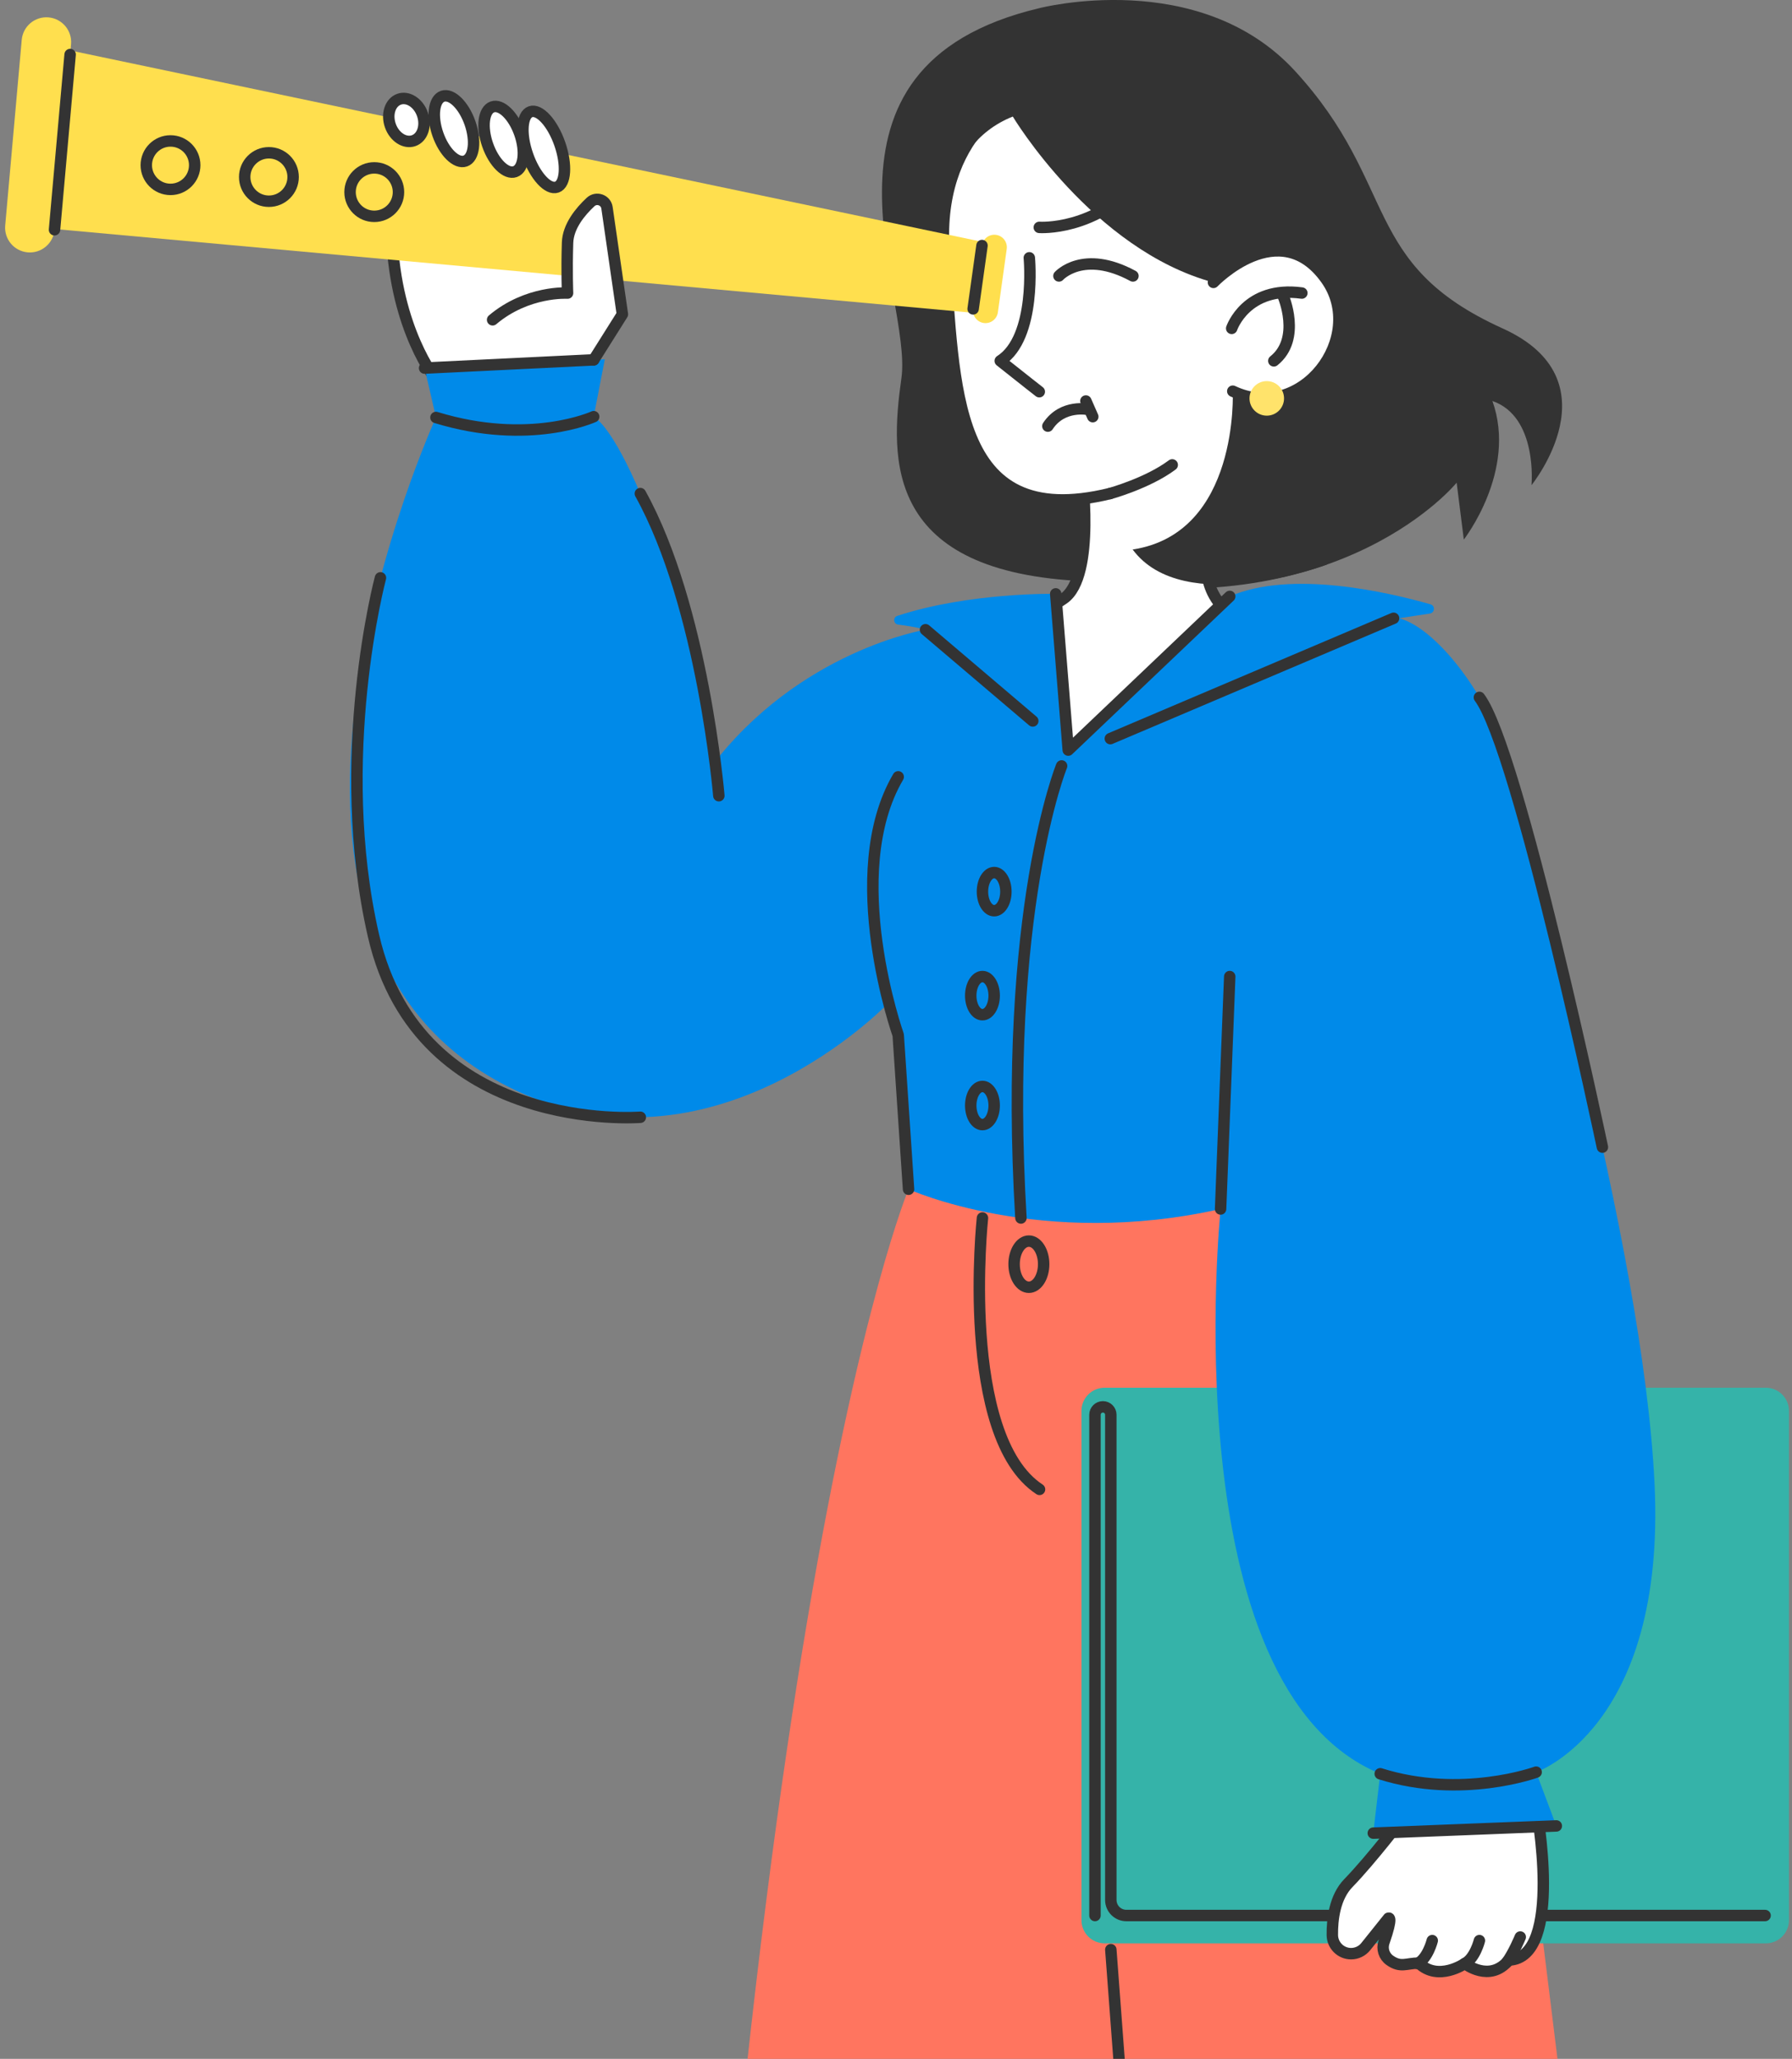
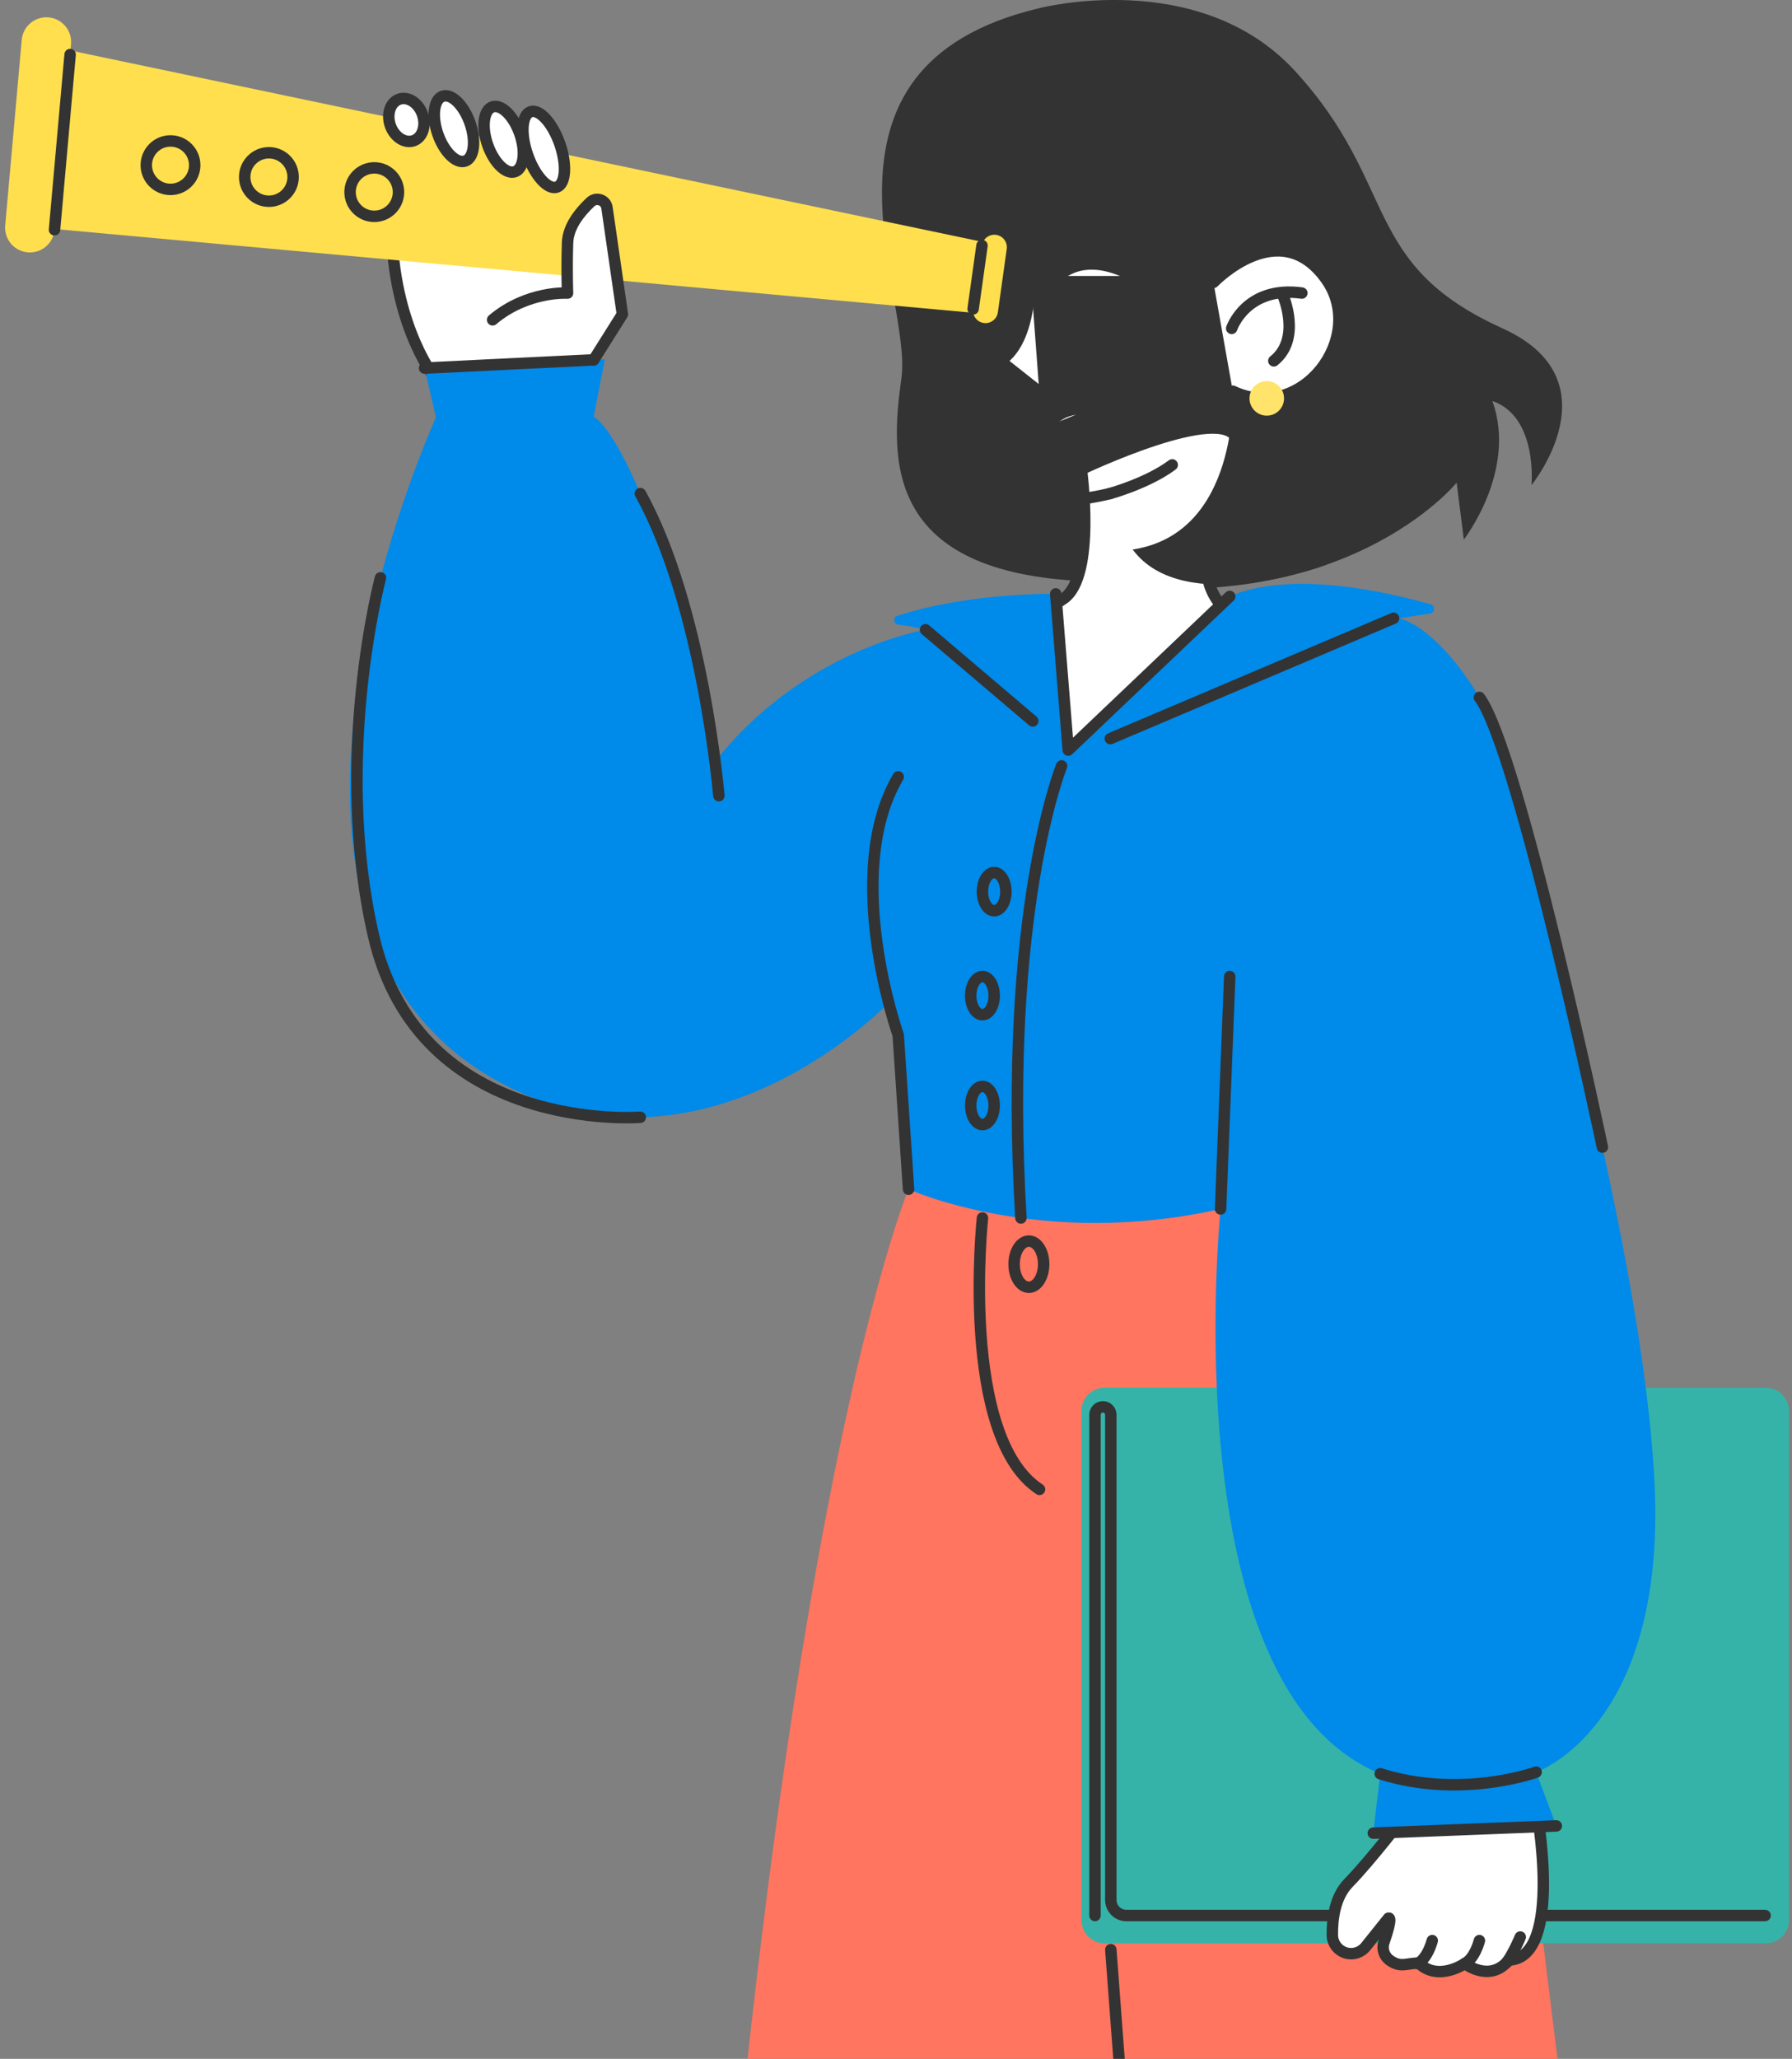
<svg xmlns="http://www.w3.org/2000/svg" width="445" height="511" viewBox="0 0 445 511" fill="none">
  <rect x="0" y="0" width="445" height="511" fill="#808080" stroke="none" />
  <g clip-path="url(#clip0_4085_27076)">
    <path d="M108.264 94.205C108.264 94.205 98.24 81.881 97.31 58.617C96.38 35.36 113.361 42.708 113.361 42.708L148.949 44.319L146.237 98.116L108.264 94.198V94.205Z" fill="white" stroke="#333333" stroke-width="2.84" stroke-linecap="round" stroke-linejoin="round" />
    <path d="M258.082 2.028C258.082 2.028 297.816 -8.315 321.634 17.675C347.531 45.937 337.742 65.516 373.117 81.503C401.492 94.324 380.308 120.421 380.308 120.421C380.308 120.421 381.92 103.425 370.604 99.528C376.808 116.885 363.504 133.916 363.504 133.916L361.723 119.803C361.723 119.803 333.638 154.454 269.661 144.267C219.697 142.208 220.982 114.159 223.85 93.82C226.718 73.481 196.767 16.546 258.082 2.028Z" fill="#333333" />
    <path d="M307.155 108.965C309.953 115.972 289.436 140.726 306.183 152.937C314.262 170.415 289.961 186.786 289.961 186.786L264.404 200.693H254.253L247.565 153.81C247.565 153.81 256.063 154.215 264.142 148.578C272.221 142.941 268.536 116.497 268.536 116.497C268.536 116.497 303.507 99.835 307.155 108.965Z" fill="white" stroke="#333333" stroke-width="2.84" stroke-linecap="round" stroke-linejoin="round" />
-     <path d="M275.625 122.507C235.693 132.24 237.283 94.892 234.507 63.705C231.724 32.519 253.774 23.375 253.774 23.375L278.877 21.387L302.851 27.187L323.289 46.362L308.636 67.234C308.636 67.234 315.544 91.058 304.434 120.484" fill="white" />
    <path d="M275.625 122.507C235.693 132.24 237.283 94.892 234.507 63.705C231.724 32.519 253.774 23.375 253.774 23.375L278.877 21.387L302.851 27.187L323.289 46.362L308.636 67.234C308.636 67.234 315.544 91.058 304.434 120.484" stroke="#333333" stroke-width="2.84" stroke-linecap="round" stroke-linejoin="round" />
    <path d="M301.33 70.089C301.33 70.089 317.708 52.994 329.315 69.308C339.531 83.662 323.281 105.251 306.129 97.094" fill="white" />
    <path d="M301.33 70.089C301.33 70.089 317.708 52.994 329.315 69.308C339.531 83.662 323.281 105.251 306.129 97.094" stroke="#333333" stroke-width="2.84" stroke-linecap="round" stroke-linejoin="round" />
    <path d="M305.86 81.502C305.86 81.502 309.445 70.854 323.281 72.735L305.86 81.502Z" fill="white" />
    <path d="M305.86 81.502C305.86 81.502 309.445 70.854 323.281 72.735" stroke="#333333" stroke-width="2.84" stroke-linecap="round" stroke-linejoin="round" />
    <path d="M318.638 73.442C318.638 73.442 323.246 84.055 316.324 89.564L318.638 73.442Z" fill="white" />
    <path d="M318.638 73.442C318.638 73.442 323.246 84.055 316.324 89.564" stroke="#333333" stroke-width="2.84" stroke-linecap="round" stroke-linejoin="round" />
    <path d="M255.604 63.989C255.604 63.989 257.464 83.774 248.385 89.567C254.369 94.331 258.082 97.22 258.082 97.22" fill="white" />
    <path d="M255.604 63.989C255.604 63.989 257.464 83.774 248.385 89.567C254.369 94.331 258.082 97.22 258.082 97.22" stroke="#333333" stroke-width="2.84" stroke-linecap="round" stroke-linejoin="round" />
    <path d="M262.96 68.491C262.96 68.491 268.973 61.789 281.34 68.491H262.96Z" fill="white" />
    <path d="M262.96 68.491C262.96 68.491 268.973 61.789 281.34 68.491" stroke="#333333" stroke-width="2.84" stroke-linecap="round" stroke-linejoin="round" />
    <path d="M260.213 105.764C263.869 100.205 270.344 101.639 270.344 101.639L260.213 105.764Z" fill="white" />
    <path d="M260.213 105.764C263.869 100.205 270.344 101.639 270.344 101.639" stroke="#333333" stroke-width="2.84" stroke-linecap="round" stroke-linejoin="round" />
-     <path d="M269.652 99.528L271.363 103.418" stroke="#333333" stroke-width="2.84" stroke-linecap="round" stroke-linejoin="round" />
    <path d="M251.5 28.923C251.5 28.923 271.285 61.984 301.329 70.098C308.69 63.709 312.489 63.041 312.489 63.041L321.788 57.589L327.574 51.804L323.279 34.993L307.832 19.559L289.537 13.497H241.575L234.256 26.176V59.804C234.256 59.804 232.758 36.377 251.5 28.93V28.923Z" fill="#333333" />
    <path d="M306.121 97.097C306.121 97.097 307.825 132.366 281.267 136.384C293.925 153.465 329.484 140.132 329.484 140.132L320.142 106.227L306.128 97.09L306.121 97.097Z" fill="#333333" />
    <path d="M258.083 56.437C258.083 56.437 272.146 57.466 283.355 44.333" stroke="#333333" stroke-width="2.84" stroke-linecap="round" stroke-linejoin="round" />
    <path d="M306.525 298.768L225.616 295.168C225.616 295.168 178.527 406.398 165.749 817.481H280.861L285.88 617.803L301.463 817.481H420.594C394.355 550.063 364.688 340.908 364.688 340.908L306.518 298.775L306.525 298.768Z" fill="#FF755F" />
    <path d="M274.311 344.426H438.493C441.672 344.426 444.25 347.004 444.25 350.184V476.577C444.25 479.757 441.672 482.334 438.493 482.334H274.311C271.131 482.334 268.553 479.757 268.553 476.577V350.184C268.553 347.004 271.131 344.426 274.311 344.426Z" fill="#35B3A9" />
    <path d="M271.912 475.427V351.143C271.912 350.057 272.793 349.176 273.879 349.176C274.965 349.176 275.845 350.057 275.845 351.143V471.573C275.845 473.702 277.571 475.427 279.7 475.427H438.316" stroke="#333333" stroke-width="2.84" stroke-linecap="round" stroke-linejoin="round" />
    <path d="M381.464 448.421C381.464 448.421 388.478 486.018 374.677 486.487C369.935 492.251 363.751 487.339 363.751 487.339C363.751 487.339 357.128 491.925 352.322 487.232C349.22 487.254 347.842 488.467 345.123 486.537C343.696 485.528 343.107 483.683 343.682 482.036C345.975 475.441 344.804 476.087 344.804 476.087L339.146 483.15C338.266 484.251 336.924 484.897 335.511 484.897C332.955 484.897 330.882 482.838 330.854 480.282C330.811 476.371 331.45 470.854 334.844 467.369C340.559 461.498 348.872 450.594 348.872 450.594L350.881 437.155L374.365 433.754L381.457 448.435L381.464 448.421Z" fill="white" stroke="#333333" stroke-width="2.84" stroke-linecap="round" stroke-linejoin="round" />
    <path d="M314.571 103.166C312.203 103.166 310.284 101.246 310.284 98.878C310.284 96.51 312.203 94.59 314.571 94.59C316.94 94.59 318.859 96.51 318.859 98.878C318.859 101.246 316.94 103.166 314.571 103.166Z" fill="#FFE36B" />
    <path d="M265.276 186.171L262.167 147.389C262.167 147.389 240.777 146.963 222.816 152.862C221.695 153.231 221.851 154.871 223.022 155.02C227.956 155.659 229.823 156.291 229.823 156.291C229.823 156.291 198.317 161.424 176.374 190.601C174.13 158.307 156.816 109.55 147.431 103.409L150.192 89.168L105.439 91.355L108.265 103.608C108.265 103.608 49.817 231.293 126.197 269.721C176.594 295.079 220.694 248.871 220.694 248.871L223.051 256.886L225.62 295.164C225.62 295.164 258.532 310.101 303.108 300.063C303.108 300.063 290.847 418.902 342.749 440.242L341.017 454.973L386.473 453.191L381.461 439.845C381.461 439.845 413.755 428.891 410.873 368.335C407.99 307.787 378.579 209.747 375.121 192.447C371.664 175.146 357.246 155.978 347.442 153.451L355.073 152.28C356.323 152.088 356.436 150.335 355.222 149.987C344.907 147.034 320.671 141.354 305.372 148.027C286.524 165.967 265.276 186.171 265.276 186.171Z" fill="#008AE9" />
    <path d="M305.375 148.027L265.272 186.171L262.163 147.395" stroke="#333333" stroke-width="2.84" stroke-linecap="round" stroke-linejoin="round" />
    <path d="M263.625 190.106C263.625 190.106 248.965 226.013 253.523 302.308" stroke="#333333" stroke-width="2.84" stroke-linecap="round" stroke-linejoin="round" />
    <path d="M223.047 192.809C208.863 216.889 223.047 256.893 223.047 256.893L225.617 295.172" stroke="#333333" stroke-width="2.84" stroke-linecap="round" stroke-linejoin="round" />
    <path d="M229.822 156.301L256.465 178.94" stroke="#333333" stroke-width="2.84" stroke-linecap="round" stroke-linejoin="round" />
    <path d="M275.625 122.508C275.625 122.508 285.038 119.931 291.094 115.387L275.625 122.508Z" fill="white" />
    <path d="M275.625 122.508C275.625 122.508 285.038 119.931 291.094 115.387" stroke="#333333" stroke-width="2.84" stroke-linecap="round" stroke-linejoin="round" />
    <path d="M346.062 153.458L275.724 183.324" stroke="#333333" stroke-width="2.84" stroke-linecap="round" stroke-linejoin="round" />
    <path d="M246.878 226.037C245.271 226.037 243.968 223.917 243.968 221.302C243.968 218.687 245.271 216.567 246.878 216.567C248.486 216.567 249.789 218.687 249.789 221.302C249.789 223.917 248.486 226.037 246.878 226.037Z" stroke="#333333" stroke-width="2.84" stroke-linecap="round" stroke-linejoin="round" />
    <path d="M243.968 251.85C242.361 251.85 241.058 249.73 241.058 247.115C241.058 244.499 242.361 242.379 243.968 242.379C245.576 242.379 246.879 244.499 246.879 247.115C246.879 249.73 245.576 251.85 243.968 251.85Z" stroke="#333333" stroke-width="2.84" stroke-linecap="round" stroke-linejoin="round" />
    <path d="M243.968 279.123C242.361 279.123 241.058 277.003 241.058 274.388C241.058 271.773 242.361 269.653 243.968 269.653C245.576 269.653 246.879 271.773 246.879 274.388C246.879 277.003 245.576 279.123 243.968 279.123Z" stroke="#333333" stroke-width="2.84" stroke-linecap="round" stroke-linejoin="round" />
    <path d="M303.103 300.067L305.375 242.379" stroke="#333333" stroke-width="2.84" stroke-linecap="round" stroke-linejoin="round" />
    <path d="M381.465 439.84C381.465 439.84 362.95 446.62 342.746 440.245" stroke="#333333" stroke-width="2.84" stroke-linecap="round" stroke-linejoin="round" />
-     <path d="M147.43 103.418C147.43 103.418 131.492 110.745 108.257 103.617" stroke="#333333" stroke-width="2.84" stroke-linecap="round" stroke-linejoin="round" />
    <path d="M386.477 453.192L341.021 454.981" stroke="#333333" stroke-width="2.84" stroke-linecap="round" stroke-linejoin="round" />
    <path d="M247.562 60.788L245.589 77.997L5.269 56.082L8.577 10.668L247.562 60.788Z" fill="#FFDF4E" />
    <path d="M243.851 60.936C244.089 59.239 245.656 58.056 247.353 58.294C249.05 58.531 250.233 60.099 249.996 61.796L247.797 77.523C247.56 79.22 245.992 80.403 244.295 80.166C242.598 79.929 241.415 78.361 241.652 76.664L243.851 60.936Z" fill="#FFDF4E" />
    <path d="M5.395 9.897C5.696 6.515 8.682 4.017 12.064 4.318C15.446 4.62 17.943 7.605 17.642 10.987L13.539 57.056C13.237 60.438 10.252 62.935 6.87 62.634C3.488 62.333 0.99 59.347 1.291 55.965L5.395 9.897Z" fill="#FFDF4E" />
    <path d="M147.427 89.322L154.555 78.005L150.735 51.568C150.451 49.616 148.094 48.8 146.653 50.141C144.105 52.512 141.066 56.169 140.939 60.258C140.711 67.343 140.939 72.745 140.939 72.745C140.939 72.745 130.95 72.106 122.325 79.376" fill="white" />
    <path d="M147.427 89.322L154.555 78.005L150.735 51.568C150.451 49.616 148.094 48.8 146.653 50.141C144.105 52.512 141.066 56.169 140.939 60.258C140.711 67.343 140.939 72.745 140.939 72.745C140.939 72.745 130.95 72.106 122.325 79.376" stroke="#333333" stroke-width="2.84" stroke-linecap="round" stroke-linejoin="round" />
    <path d="M147.43 89.317L105.438 91.361" stroke="#333333" stroke-width="2.84" stroke-linecap="round" stroke-linejoin="round" />
    <path d="M131.029 38.482C129.22 33.316 129.538 28.504 131.74 27.733C133.941 26.962 137.193 30.524 139.002 35.69C140.811 40.856 140.492 45.669 138.291 46.44C136.089 47.211 132.838 43.648 131.029 38.482Z" fill="white" stroke="#333333" stroke-width="2.84" stroke-linecap="round" stroke-linejoin="round" />
    <path d="M121.096 35.966C119.543 31.529 120.068 27.308 122.27 26.537C124.471 25.766 127.516 28.737 129.07 33.174C130.623 37.611 130.098 41.833 127.896 42.604C125.694 43.375 122.65 40.403 121.096 35.966Z" fill="white" stroke="#333333" stroke-width="2.84" stroke-linecap="round" stroke-linejoin="round" />
    <path d="M108.737 33.326C107.183 28.889 107.709 24.667 109.91 23.896C112.112 23.125 115.156 26.097 116.71 30.533C118.264 34.97 117.739 39.192 115.537 39.963C113.335 40.734 110.291 37.762 108.737 33.326Z" fill="white" stroke="#333333" stroke-width="2.84" stroke-linecap="round" stroke-linejoin="round" />
    <path d="M96.932 31.166C95.937 28.325 96.915 25.396 99.116 24.625C101.318 23.854 103.91 25.532 104.905 28.374C105.9 31.216 104.922 34.145 102.72 34.916C100.519 35.687 97.927 34.008 96.932 31.166Z" fill="white" stroke="#333333" stroke-width="2.84" stroke-linecap="round" stroke-linejoin="round" />
    <path d="M243.855 60.942L241.655 76.666" stroke="#333333" stroke-width="2.84" stroke-linecap="round" stroke-linejoin="round" />
    <path d="M17.414 13.536L13.538 57.025" stroke="#333333" stroke-width="2.84" stroke-linecap="round" stroke-linejoin="round" />
    <path d="M42.339 47.007C39.018 47.007 36.326 44.315 36.326 40.994C36.326 37.673 39.018 34.981 42.339 34.981C45.659 34.981 48.352 37.673 48.352 40.994C48.352 44.315 45.659 47.007 42.339 47.007Z" stroke="#333333" stroke-width="2.84" stroke-linecap="round" stroke-linejoin="round" />
    <path d="M66.776 49.944C63.455 49.944 60.763 47.252 60.763 43.931C60.763 40.611 63.455 37.919 66.776 37.919C70.097 37.919 72.789 40.611 72.789 43.931C72.789 47.252 70.097 49.944 66.776 49.944Z" stroke="#333333" stroke-width="2.84" stroke-linecap="round" stroke-linejoin="round" />
    <path d="M92.94 53.694C89.619 53.694 86.927 51.002 86.927 47.681C86.927 44.361 89.619 41.669 92.94 41.669C96.261 41.669 98.953 44.361 98.953 47.681C98.953 51.002 96.261 53.694 92.94 53.694Z" stroke="#333333" stroke-width="2.84" stroke-linecap="round" stroke-linejoin="round" />
    <path d="M367.375 481.653C367.375 481.653 366.275 486.061 363.747 487.332L367.375 481.653Z" fill="white" />
    <path d="M367.375 481.653C367.375 481.653 366.275 486.061 363.747 487.332" stroke="#333333" stroke-width="2.84" stroke-linecap="round" stroke-linejoin="round" />
    <path d="M355.664 481.653C355.664 481.653 354.564 486.061 352.036 487.332L355.664 481.653Z" fill="white" />
    <path d="M355.664 481.653C355.664 481.653 354.564 486.061 352.036 487.332" stroke="#333333" stroke-width="2.84" stroke-linecap="round" stroke-linejoin="round" />
    <path d="M377.52 480.762C377.52 480.762 375.851 484.809 374.183 487.031L377.52 480.762Z" fill="white" />
    <path d="M377.52 480.762C377.52 480.762 375.851 484.809 374.183 487.031" stroke="#333333" stroke-width="2.84" stroke-linecap="round" stroke-linejoin="round" />
    <path d="M243.971 302.301C243.971 302.301 238.178 356.567 258.141 369.658" stroke="#333333" stroke-width="2.84" stroke-linecap="round" stroke-linejoin="round" />
    <path d="M255.498 319.494C253.471 319.494 251.827 316.929 251.827 313.765C251.827 310.601 253.471 308.036 255.498 308.036C257.525 308.036 259.168 310.601 259.168 313.765C259.168 316.929 257.525 319.494 255.498 319.494Z" stroke="#333333" stroke-width="2.84" stroke-linecap="round" stroke-linejoin="round" />
    <path d="M285.883 617.799L275.845 483.895" stroke="#333333" stroke-width="2.84" stroke-linecap="round" stroke-linejoin="round" />
    <path d="M397.918 284.717C397.918 284.717 377.068 185.876 367.37 173.09" stroke="#333333" stroke-width="2.84" stroke-linecap="round" stroke-linejoin="round" />
    <path d="M178.508 197.493C178.508 197.493 174.568 150.482 159.014 122.504" stroke="#333333" stroke-width="2.84" stroke-linecap="round" stroke-linejoin="round" />
    <path d="M159.008 277.301C159.008 277.301 104.139 281.653 92.766 232.314C82.557 188.001 94.477 143.418 94.477 143.418" stroke="#333333" stroke-width="2.84" stroke-linecap="round" stroke-linejoin="round" />
  </g>
  <defs>
    <clipPath id="clip0_4085_27076">
      <rect width="443.504" height="511" fill="white" transform="matrix(-1 0 0 1 444.25 0)" />
    </clipPath>
  </defs>
</svg>